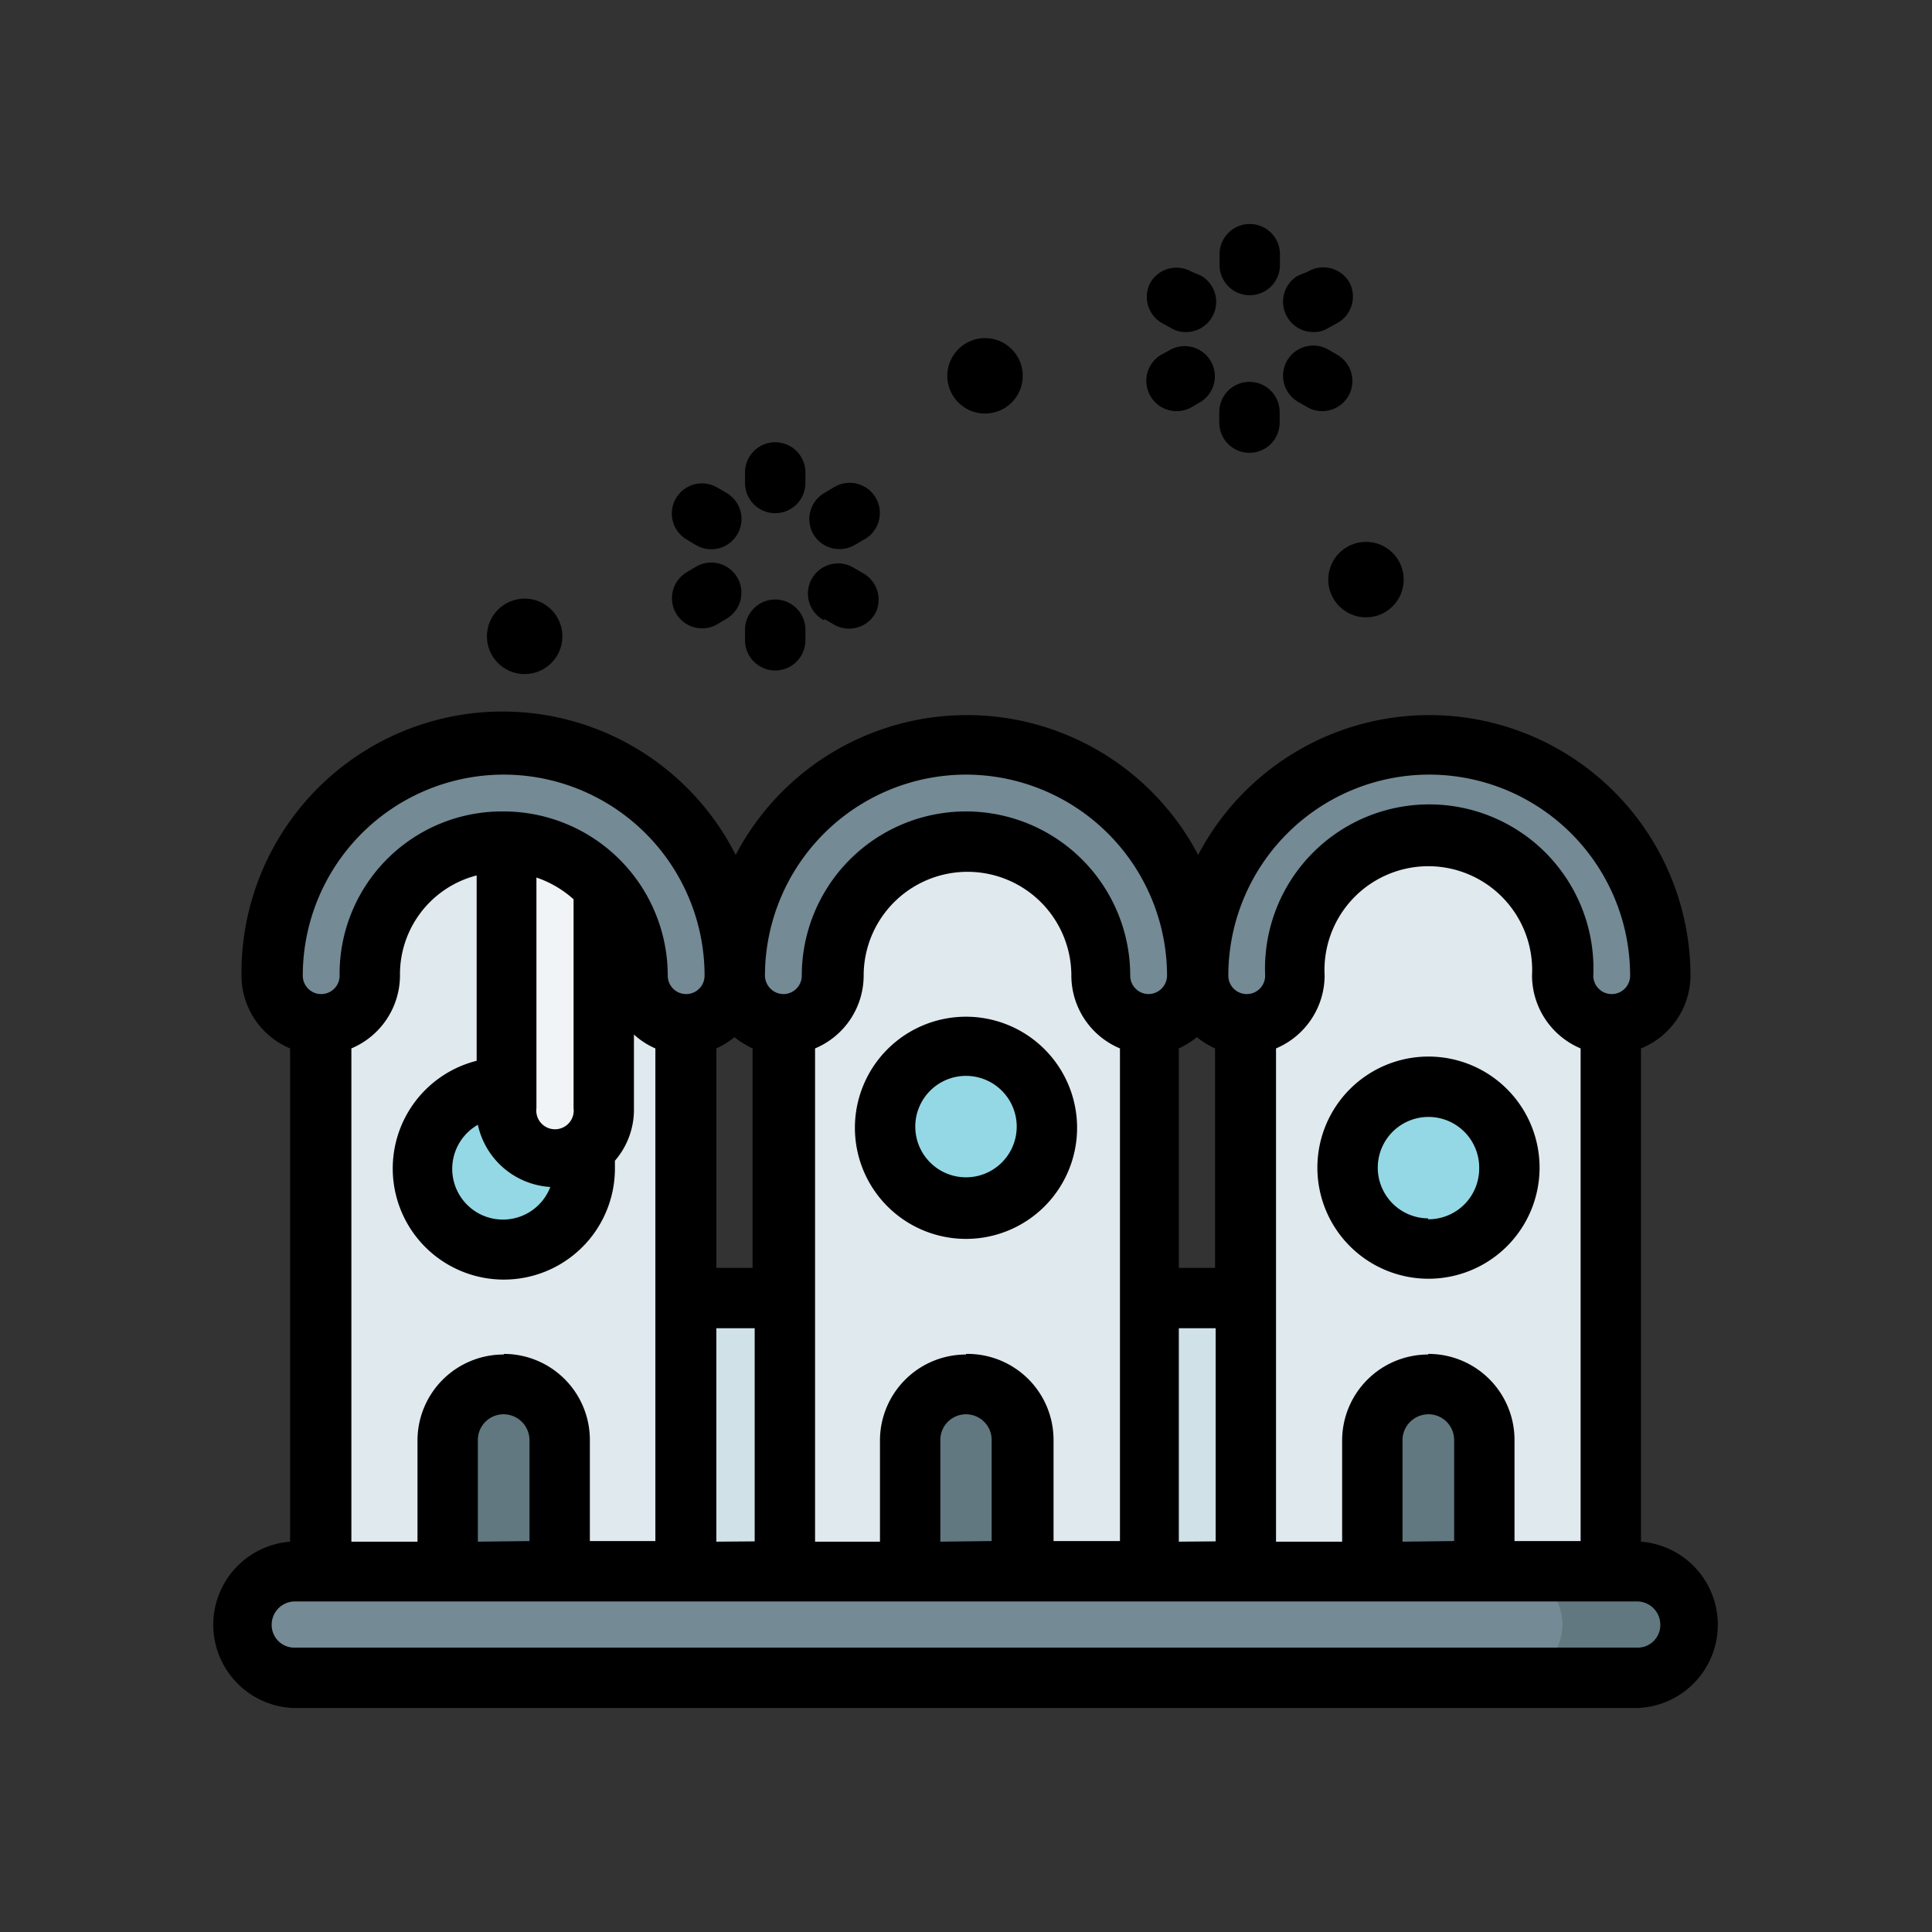
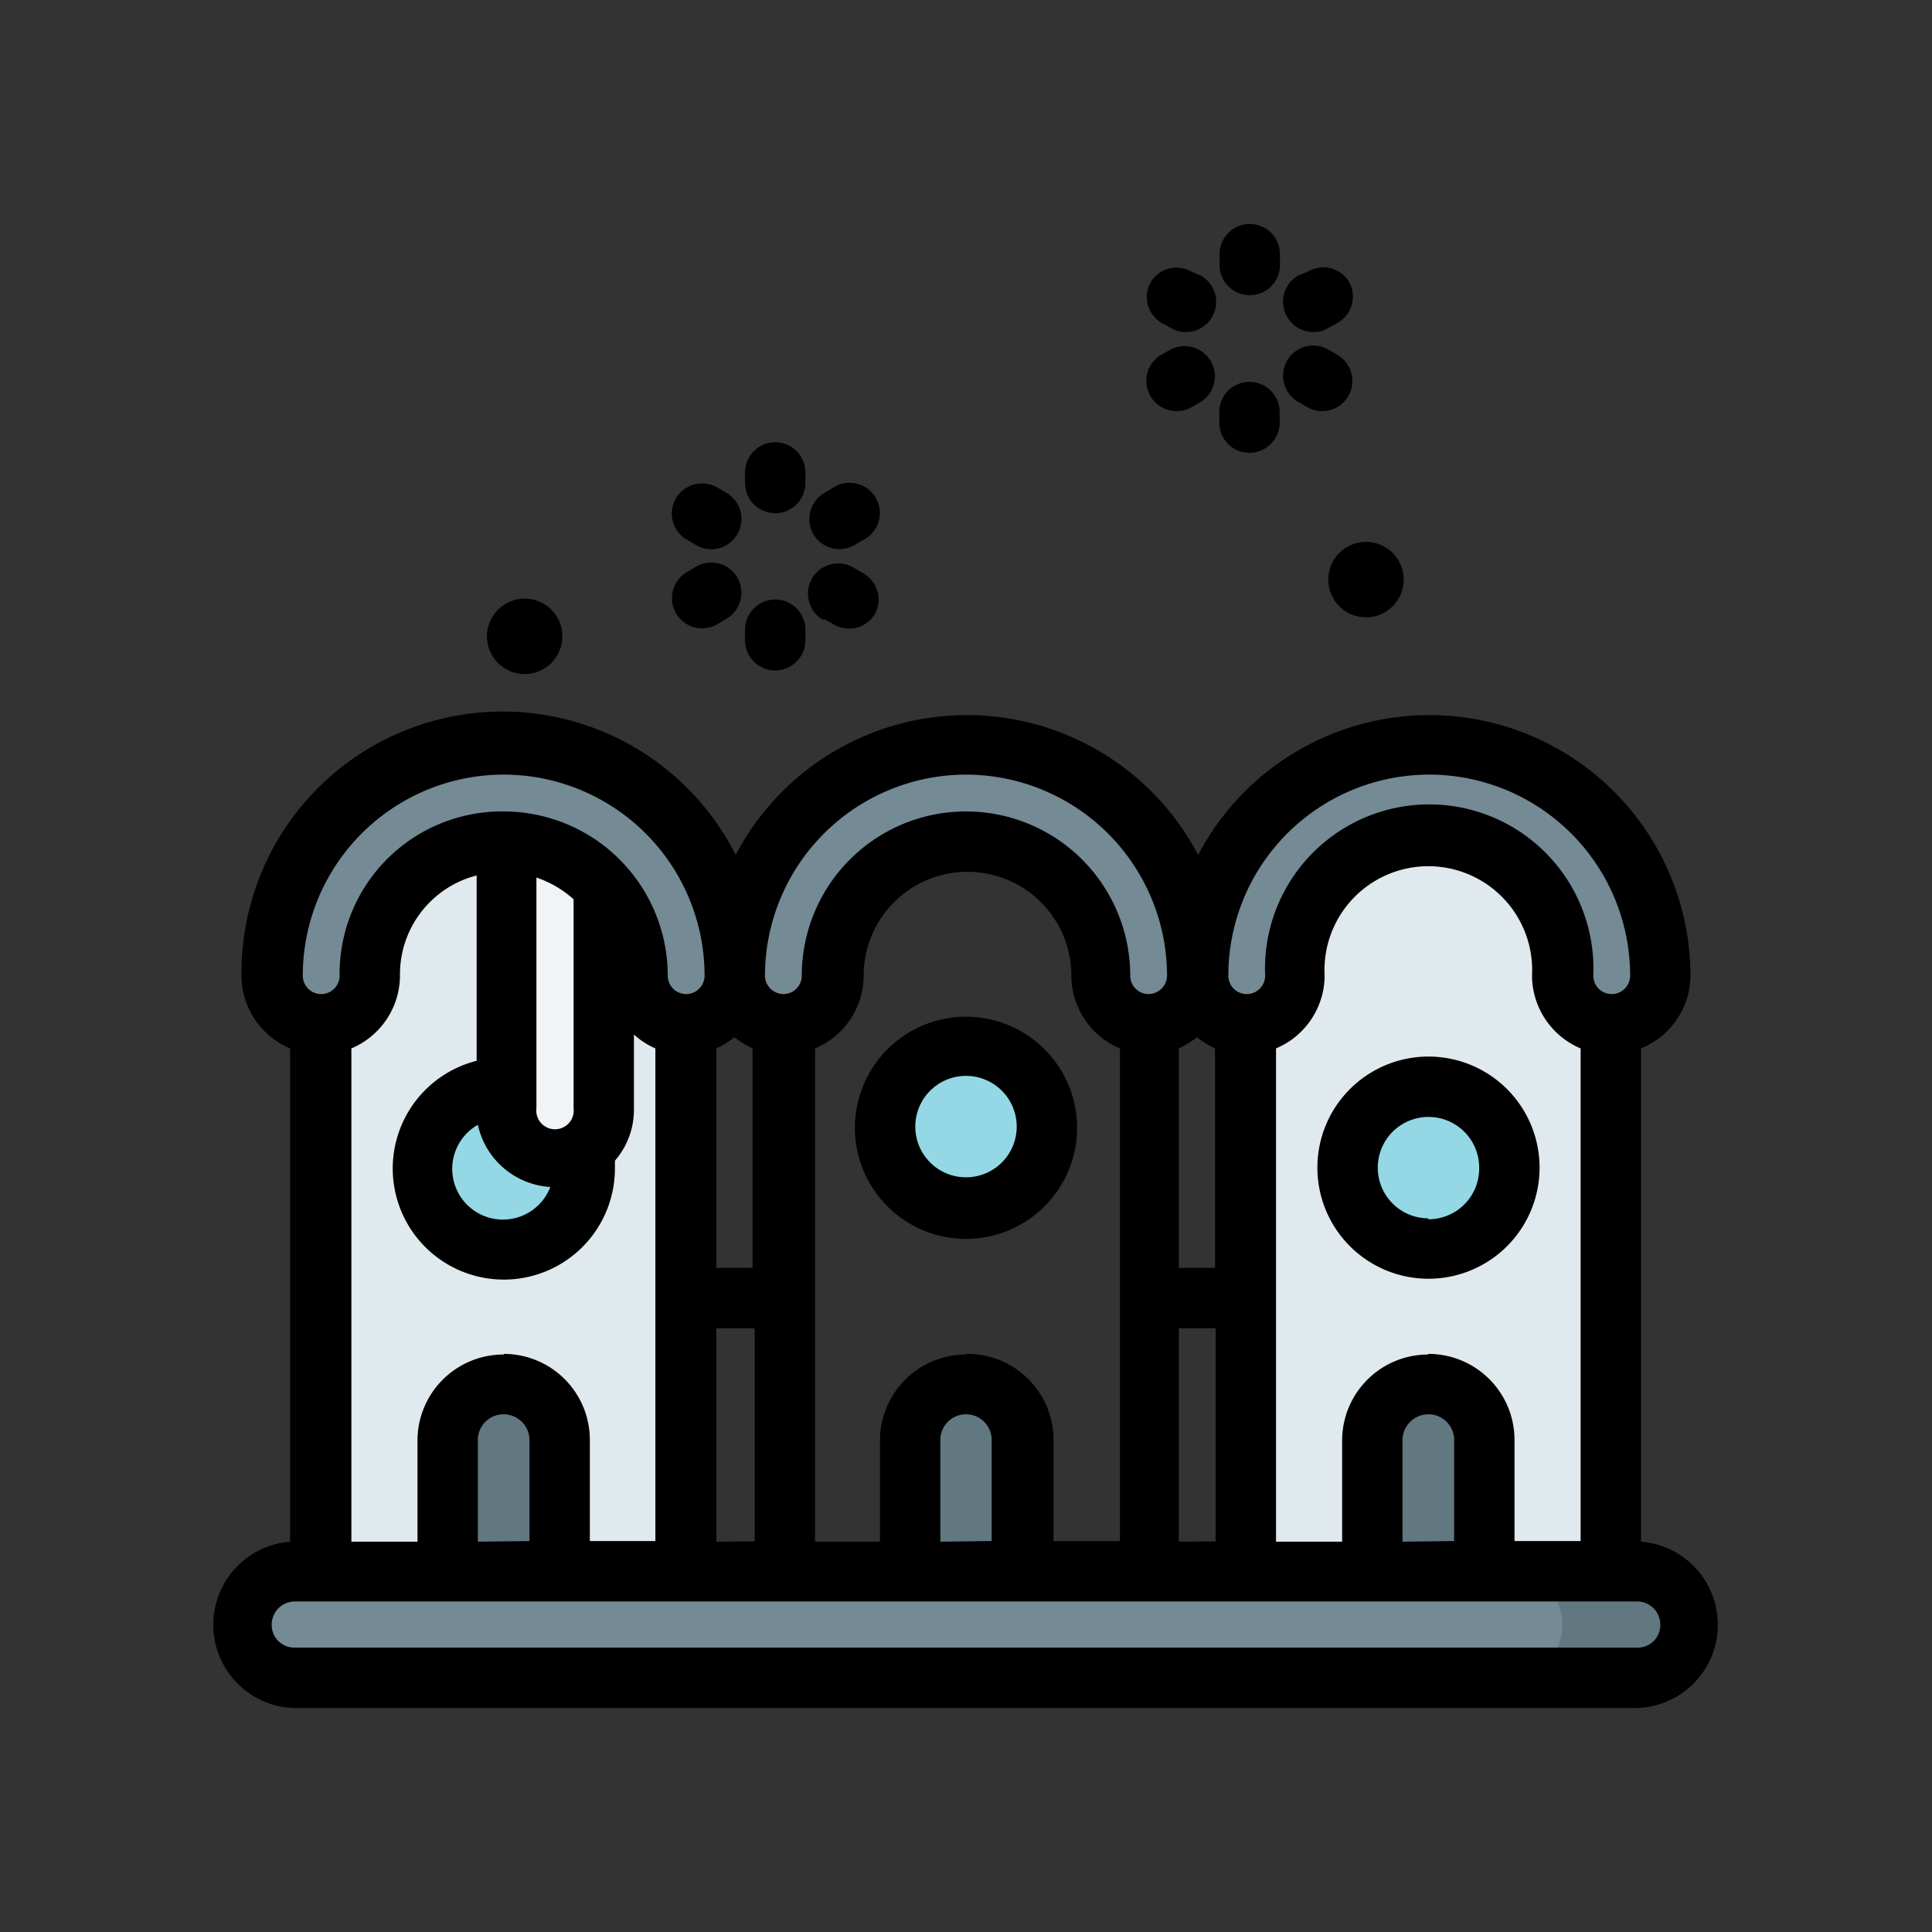
<svg xmlns="http://www.w3.org/2000/svg" width="800px" height="800px" viewBox="0 0 64 64">
  <rect x="0" y="0" width="64" height="64" fill="#333333" stroke="none" />
  <defs>
    <style>.cls-1{fill:#d0e1e8;}.cls-2{fill:#748a95;}.cls-3{fill:#e0e9ee;}.cls-4{fill:#617880;}.cls-5{fill:#94d8e5;}.cls-6{fill:#f0f4f7;}</style>
  </defs>
  <g id="Townhouse">
-     <path class="cls-1" d="M41.27,43H22.73l-4.08,5.38L22.07,54H41.81l2.54-5.45Z" id="path231505-7" />
    <path class="cls-2" d="M9.76,52.05a1.77,1.77,0,0,0,0,3.53H54.24a1.77,1.77,0,0,0,0-3.53Z" id="path208729-6-6" />
    <path class="cls-3" d="M10.64,33.93V52.05H22.73V33.93l-.83-5.06L16.63,26.1,12.55,29Z" id="rect226432-5" />
    <path class="cls-4" d="M14.84,52.46V47.7a1.85,1.85,0,1,1,3.7,0v4.76Z" id="rect229709-7" />
    <path class="cls-5" d="M16.79,36h-.1a2.69,2.69,0,1,0,2.6,2Z" id="path230120-6" />
-     <path class="cls-3" d="M32.08,26l-4.56,2.76L26,33.93V52.05h12.1V33.93l-.55-3.76Z" id="path216327" />
    <path class="cls-4" d="M30.15,52.46V47.7a1.85,1.85,0,0,1,3.7,0v4.76Z" id="path230693-9" />
    <path class="cls-5" d="M34.68,37.36A2.68,2.68,0,1,1,32,34.68,2.68,2.68,0,0,1,34.68,37.36Z" id="path230695-3" />
    <path class="cls-3" d="M41.27,33.93V52.05H53.36V33.93l-.2-5-5.1-3.22-5.75,2.59Z" id="path230697-7" />
    <path class="cls-4" d="M45.46,52.46V47.7a1.85,1.85,0,1,1,3.7,0v4.76Z" id="path230701-5" />
    <path class="cls-5" d="M50,38.71A2.69,2.69,0,1,1,47.31,36,2.68,2.68,0,0,1,50,38.71Z" id="path230703-2" />
    <path class="cls-6" d="M20,28.14v8.57a1.62,1.62,0,1,1-3.23,0V28.2a1.55,1.55,0,0,1,0-.31l1.64-.73Z" id="path232139-4" />
    <path class="cls-2" d="M16.69,24.66A7.67,7.67,0,0,0,9,32.32a1.61,1.61,0,1,0,3.22,0,4.44,4.44,0,1,1,8.87,0,1.61,1.61,0,0,0,3.22,0A7.67,7.67,0,0,0,16.69,24.66Z" id="path226596-4" />
    <path class="cls-2" d="M32,24.66a7.68,7.68,0,0,0-7.66,7.66,1.61,1.61,0,0,0,3.22,0,4.44,4.44,0,1,1,8.88,0,1.61,1.61,0,1,0,3.22,0A7.68,7.68,0,0,0,32,24.66Z" id="path230691-6" />
    <path class="cls-2" d="M47.31,24.66a7.67,7.67,0,0,0-7.65,7.66,1.61,1.61,0,1,0,3.22,0,4.44,4.44,0,1,1,8.87,0,1.61,1.61,0,1,0,3.22,0A7.67,7.67,0,0,0,47.31,24.66Z" id="path230699-4" />
    <path class="cls-4" d="M50.12,52.05a1.77,1.77,0,0,1,0,3.53h4.12a1.77,1.77,0,0,0,0-3.53Z" id="path231457" />
    <path d="M27.3,20.5l.31.18A1,1,0,0,0,29,20.31,1,1,0,0,0,28.61,19l-.31-.18a1,1,0,1,0-1,1.73Z" />
    <path d="M23.06,18.06a1,1,0,0,0,1.37-.37,1,1,0,0,0-.36-1.36l-.31-.18a1,1,0,0,0-1.37.36,1,1,0,0,0,.37,1.37Z" />
    <path d="M22.39,20.31a1,1,0,0,0,1.37.37l.3-.18a1,1,0,0,0,.37-1.36,1,1,0,0,0-1.37-.37l-.3.18A1,1,0,0,0,22.39,20.31Z" />
    <path d="M27.8,18.19a1,1,0,0,0,.5-.13l.31-.18a1,1,0,1,0-1-1.73l-.3.18a1,1,0,0,0-.37,1.36A1,1,0,0,0,27.8,18.19Z" />
    <path d="M24.68,21.21a1,1,0,0,0,2,0v-.35a1,1,0,0,0-2,0Z" />
    <path d="M25.68,17a1,1,0,0,0,1-1v-.35a1,1,0,1,0-2,0V16A1,1,0,0,0,25.68,17Z" />
    <path d="M43,13.31l.31.18a1,1,0,0,0,.5.13,1,1,0,0,0,.5-1.86L44,11.58a1,1,0,0,0-1.36.36A1,1,0,0,0,43,13.31Z" />
    <path d="M38.47,10.69l.31.17a.9.9,0,0,0,.5.14,1,1,0,0,0,.5-1.87L39.47,9a1,1,0,0,0-1.36.36A1,1,0,0,0,38.47,10.69Z" />
    <path d="M38.11,13.12a1,1,0,0,0,1.36.37l.31-.18a1,1,0,0,0-1-1.73l-.31.17A1,1,0,0,0,38.11,13.12Z" />
    <path d="M43.51,11a.9.9,0,0,0,.5-.14l.31-.17a1,1,0,0,0,.36-1.37A1,1,0,0,0,43.32,9L43,9.13a1,1,0,0,0-.36,1.37A1,1,0,0,0,43.51,11Z" />
    <path d="M41.39,15h0a1,1,0,0,0,1-1v-.35a1,1,0,0,0-1-1h0a1,1,0,0,0-1,1V14A1,1,0,0,0,41.39,15Z" />
    <path d="M41.4,9.78h0a1,1,0,0,0,1-1V8.42a1,1,0,0,0-1-1h0a1,1,0,0,0-1,1v.35A1,1,0,0,0,41.4,9.78Z" />
    <path d="M54.36,51.07V34.73A2.62,2.62,0,0,0,56,32.32a8.65,8.65,0,0,0-16.31-4,8.65,8.65,0,0,0-15.32,0A8.65,8.65,0,0,0,8,32.32a2.62,2.62,0,0,0,1.61,2.41V51.07a2.76,2.76,0,0,0,.12,5.51H54.24a2.76,2.76,0,0,0,.12-5.51Zm-7.9,0V47.7a.86.86,0,0,1,.85-.85.85.85,0,0,1,.86.85v3.35Zm.85-6.2a2.85,2.85,0,0,0-2.85,2.85v3.35H42.27V34.73a2.63,2.63,0,0,0,1.61-2.41,3.44,3.44,0,1,1,6.87,0,2.63,2.63,0,0,0,1.61,2.41V51.05H50.17V47.7A2.85,2.85,0,0,0,47.31,44.85Zm-8.26,6.2V44h1.22v7.06Zm-7.9,0V47.7a.85.85,0,0,1,1.7,0v3.35Zm.85-6.2a2.85,2.85,0,0,0-2.85,2.85v3.35H27V34.73a2.62,2.62,0,0,0,1.61-2.41,3.44,3.44,0,1,1,6.88,0,2.62,2.62,0,0,0,1.61,2.41V51.05h-2.2V47.7A2.85,2.85,0,0,0,32,44.85Zm-8.27,6.2V44H25v7.06Zm-7.9,0V47.7a.85.85,0,0,1,.86-.85.86.86,0,0,1,.85.85v3.35Zm.86-6.2a2.85,2.85,0,0,0-2.86,2.85v3.35H11.64V34.73a2.63,2.63,0,0,0,1.61-2.41A3.38,3.38,0,0,1,15.79,29v6.14a3.68,3.68,0,1,0,4.58,3.56c0-.08,0-.17,0-.25A2.58,2.58,0,0,0,21,36.71V34.27a2.55,2.55,0,0,0,.71.46V51.05H19.54V47.7A2.85,2.85,0,0,0,16.69,44.85ZM19,29.79v6.92a.62.62,0,1,1-1.23,0V29.07A3.53,3.53,0,0,1,19,29.79Zm-3.17,7.47a2.62,2.62,0,0,0,2.4,2.06,1.68,1.68,0,1,1-2.4-2.06Zm8.49-2.91a3,3,0,0,0,.61.38V42H23.73V34.73A2.72,2.72,0,0,0,24.34,34.35Zm15.32,0a2.72,2.72,0,0,0,.61.38V42H39.05V34.73A3,3,0,0,0,39.66,34.35Zm7.65-8.69A6.66,6.66,0,0,1,54,32.32a.61.61,0,1,1-1.22,0,5.44,5.44,0,1,0-10.87,0,.61.61,0,0,1-1.22,0A6.66,6.66,0,0,1,47.31,25.66ZM32,25.66a6.67,6.67,0,0,1,6.66,6.66.62.62,0,0,1-.61.61.61.61,0,0,1-.61-.61,5.44,5.44,0,1,0-10.88,0,.61.61,0,0,1-.61.61.62.62,0,0,1-.61-.61A6.67,6.67,0,0,1,32,25.66Zm-15.31,0a6.66,6.66,0,0,1,6.65,6.66.61.61,0,0,1-1.22,0,5.44,5.44,0,0,0-5.43-5.44,5.38,5.38,0,0,0-5.44,5.44.61.61,0,1,1-1.22,0A6.66,6.66,0,0,1,16.69,25.66ZM54.24,54.58H9.76A.75.75,0,0,1,9,53.82a.77.77,0,0,1,.76-.77H54.24a.77.77,0,0,1,.76.77A.75.75,0,0,1,54.24,54.58Z" />
    <circle cx="17.38" cy="21.08" r="1.25" />
-     <circle cx="32.63" cy="12.45" r="1.25" />
    <circle cx="45.25" cy="19.2" r="1.25" />
    <path d="M32,33.68a3.68,3.68,0,1,0,3.68,3.68A3.68,3.68,0,0,0,32,33.68ZM32,39a1.68,1.68,0,1,1,1.68-1.68A1.68,1.68,0,0,1,32,39Z" />
    <path d="M47.31,35A3.68,3.68,0,1,0,51,38.71,3.68,3.68,0,0,0,47.31,35Zm0,5.36A1.68,1.68,0,1,1,49,38.71,1.68,1.68,0,0,1,47.31,40.39Z" />
  </g>
</svg>